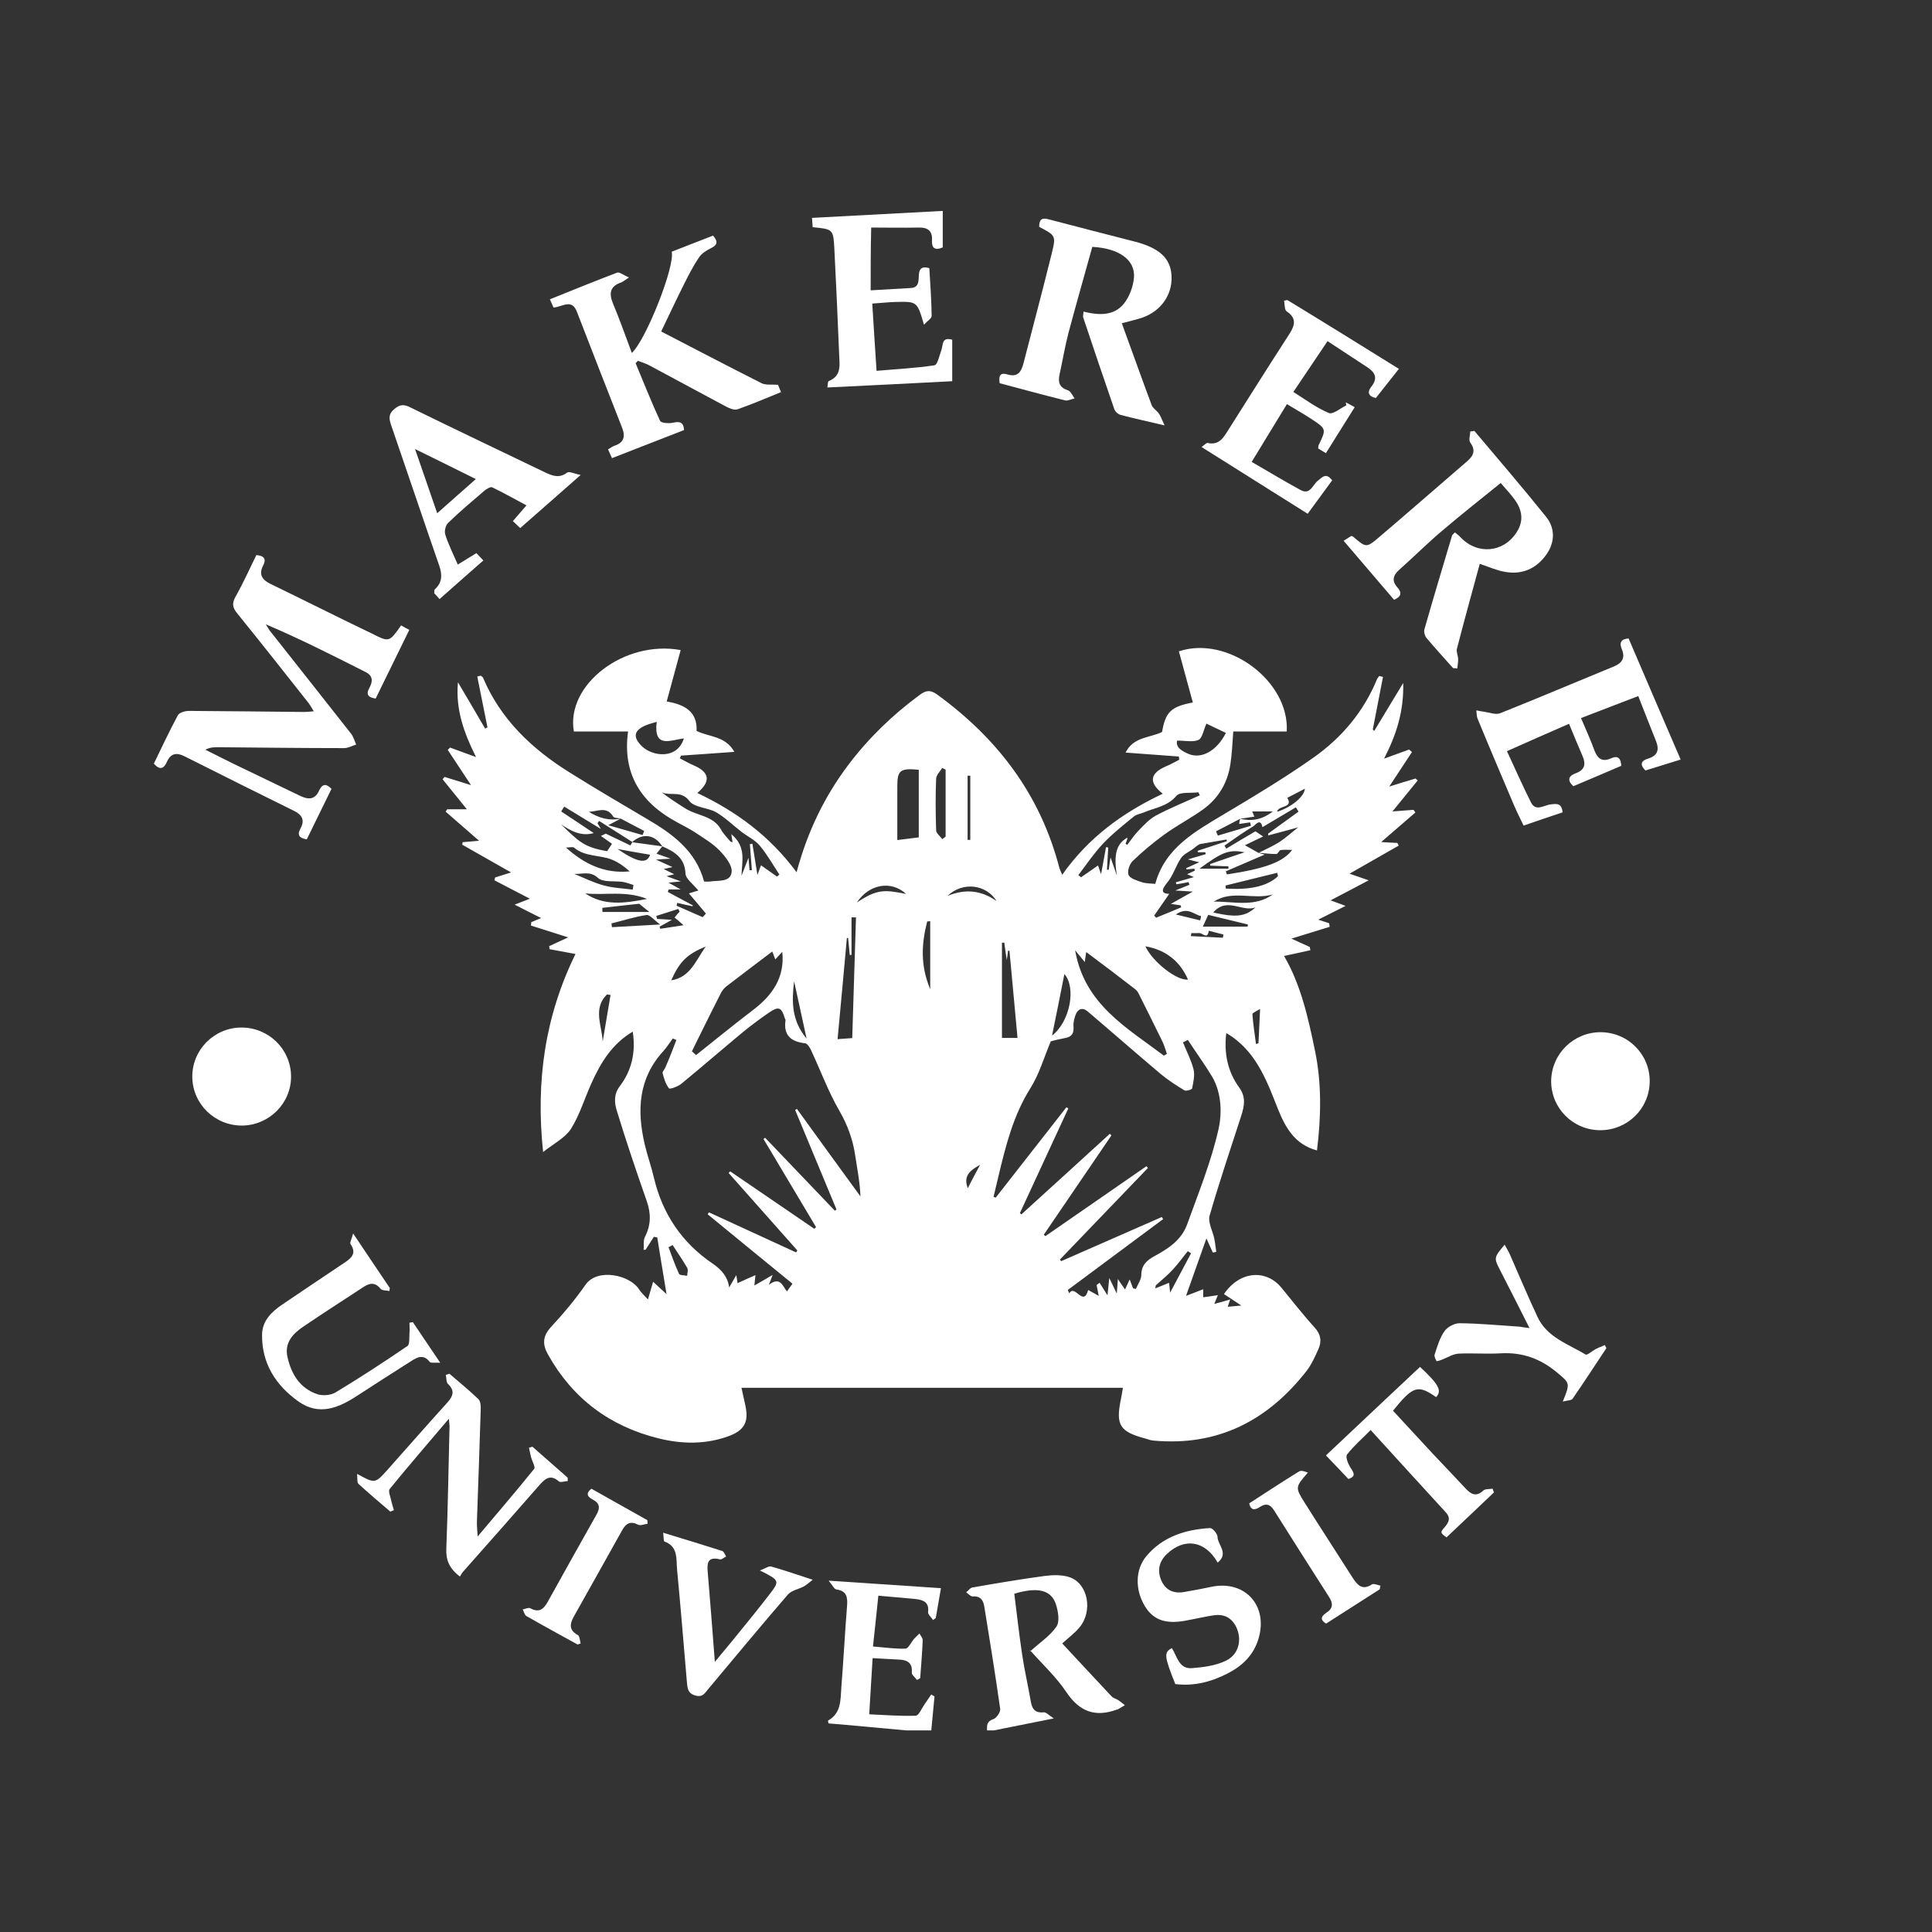
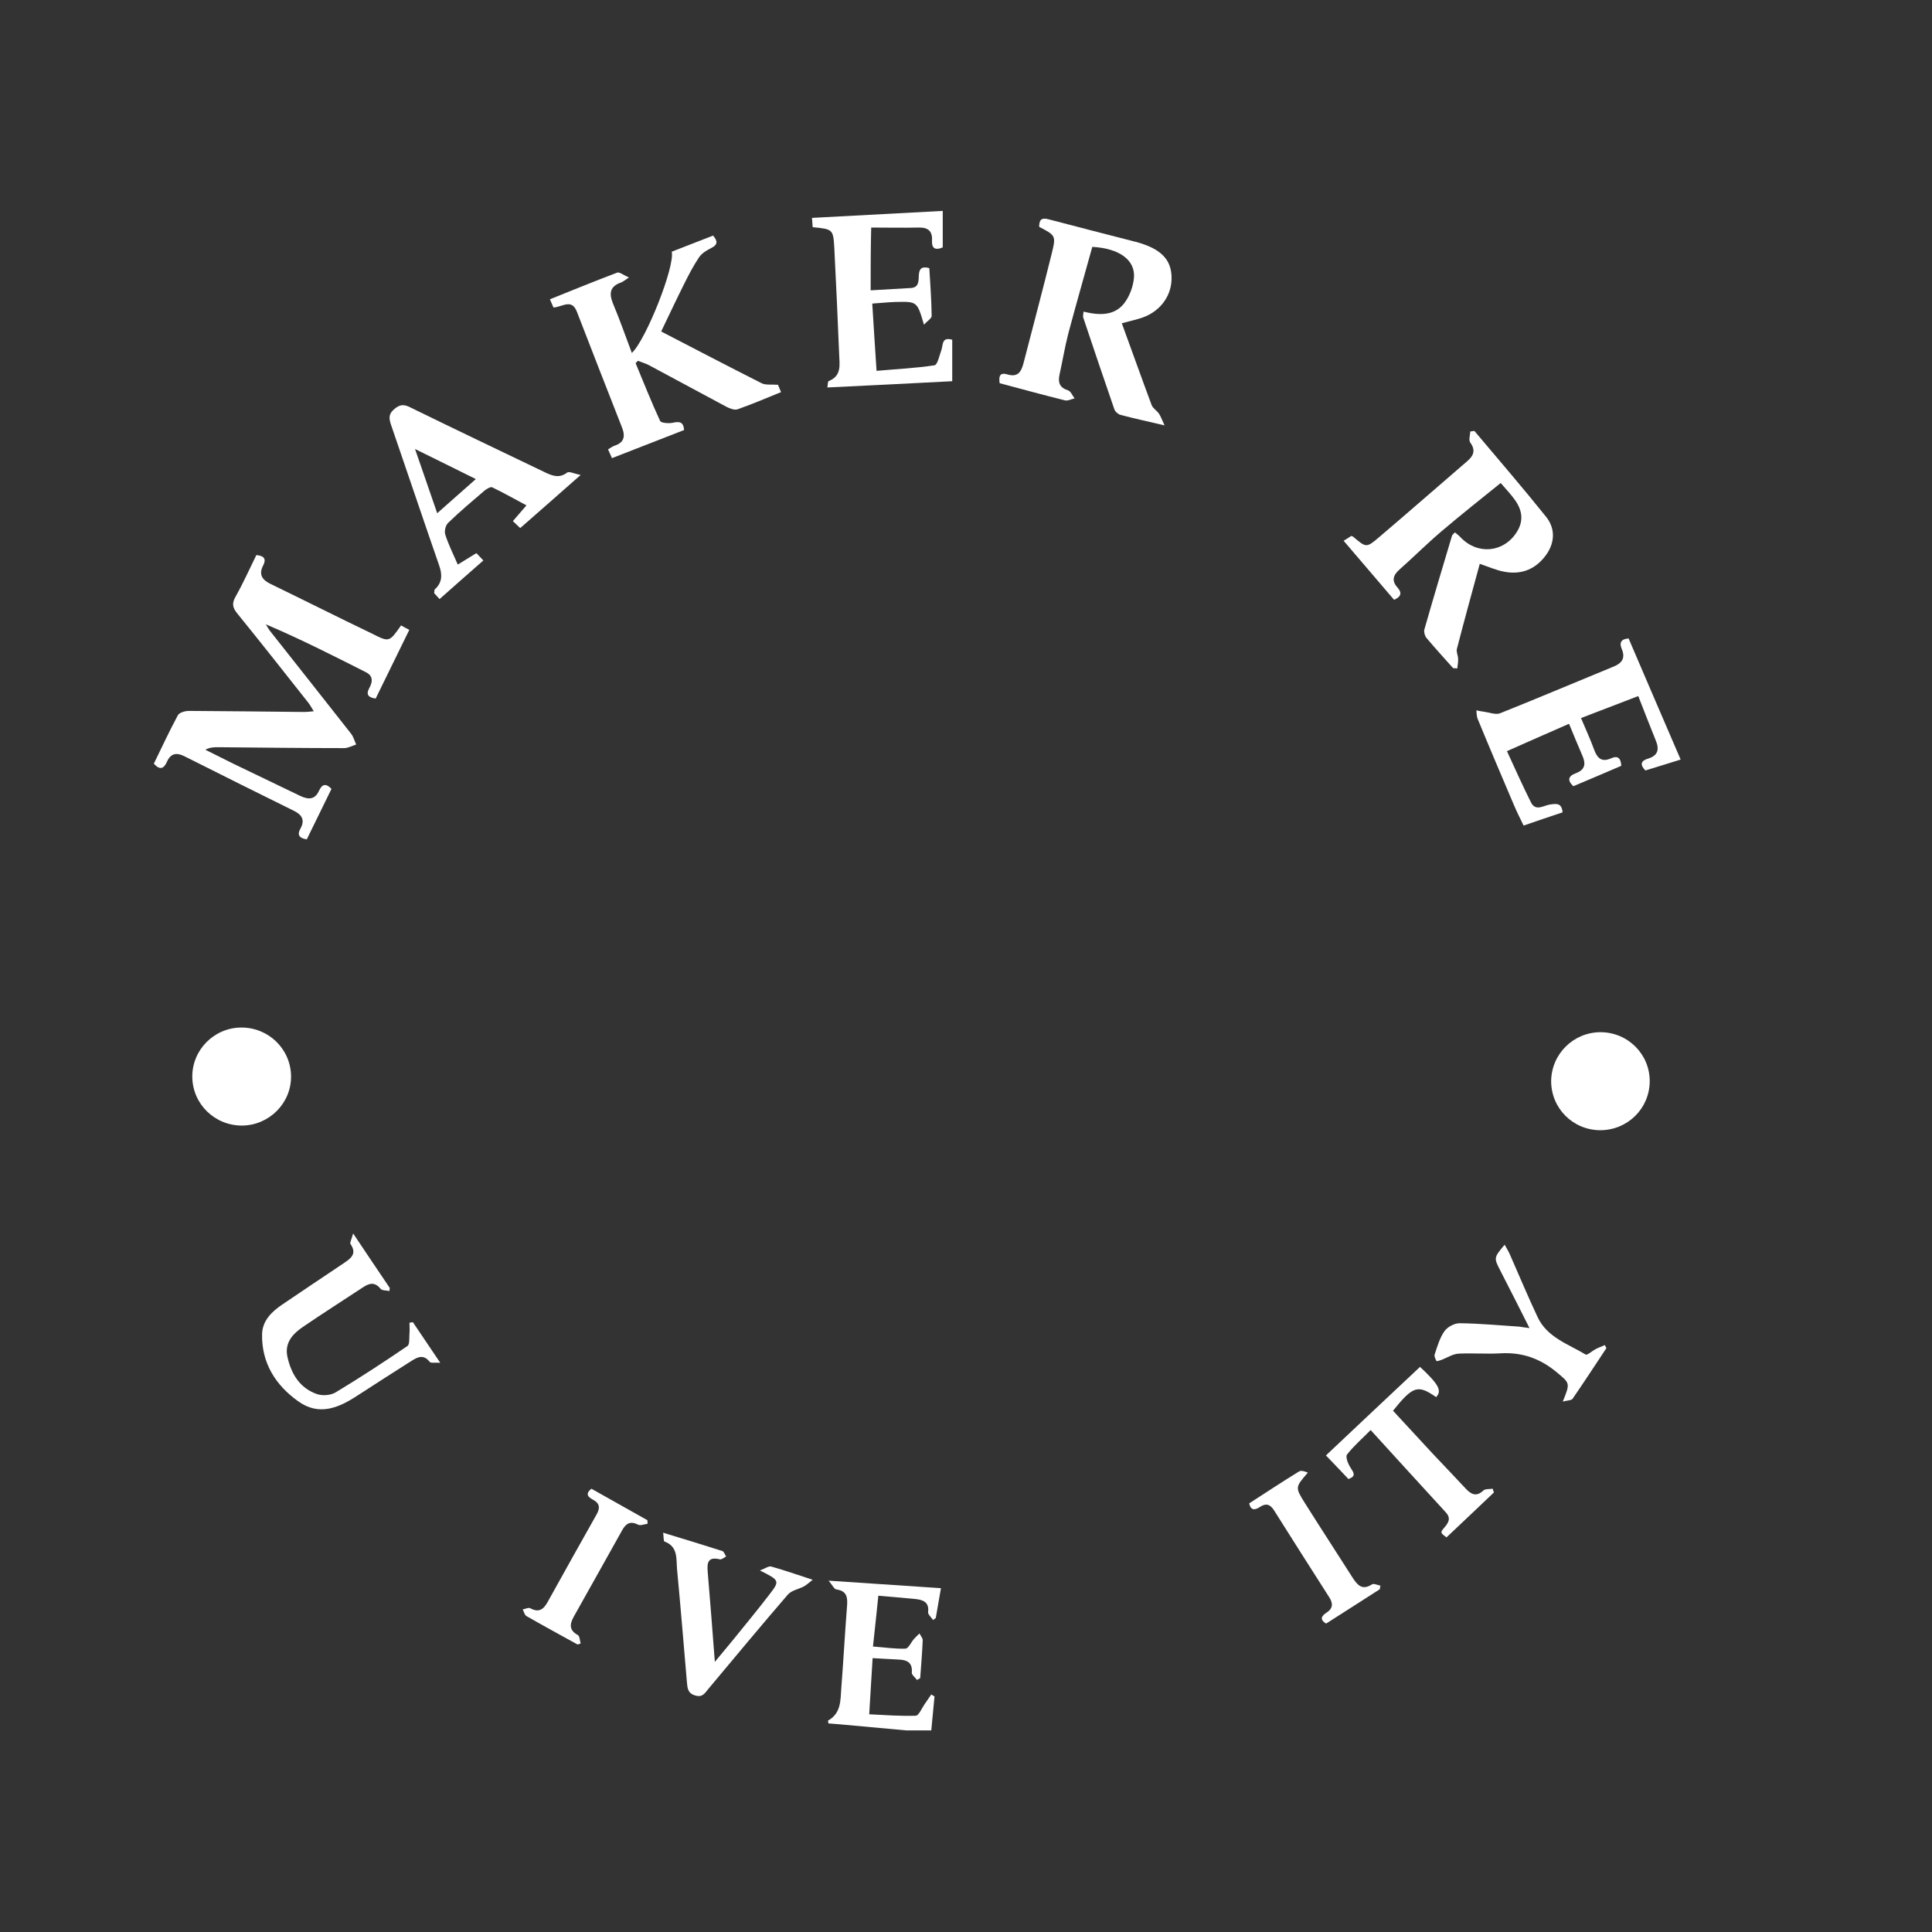
<svg xmlns="http://www.w3.org/2000/svg" version="1.1" id="Layer_1" x="0px" y="0px" viewBox="0 0 1080 1080" style="enable-background:new 0 0 1080 1080;" xml:space="preserve">
  <rect x="0" y="0" width="1080" height="1080" fill="#333333" stroke="none" />
  <style type="text/css">
	.st0{fill:#FFFFFF;}
</style>
  <g id="_x34_b0s0u_00000079471839785059269230000012075784206943377071_">
    <g>
-       <path class="st0" d="M551.8,967.3c-0.2-2.9-0.1-5.1,3.5-6.3c1.8-0.6,4.1-4,3.8-5.8c-2.7-19.1-5.8-38.2-8.9-57.3    c-0.6-3.6-2.3-5.8-6.5-5.5c-1.1,0.1-2.4-1.5-3.6-2.3c1.2-0.9,2.2-2.5,3.5-2.7c13.3-2.3,26.7-4.6,40.1-6.4c4.6-0.6,9.7-0.8,14,0.6    c10.5,3.4,13.5,19,5.6,28.3c-2.6,3.1-5.9,5.5-9.5,8.8c9.2,9.9,18.4,19.8,27.6,29.6c1,1,2.6,1.4,3.9,2.2c1.2,0.8,2.3,1.8,3.5,2.7    c-1.3,0.8-2.7,1.6-4,2.4c-0.2,0.1-0.4,0-0.6,0.1c-12,4.4-20.8,1.1-28.1-9.8c-5.7-8.5-13.4-15.6-20.3-23.4    c-0.2-0.3-0.2-0.8,0.1,0.6c5.5-5,11.2-8.7,14.7-13.9c1.9-2.8,0.9-8.5-0.3-12.3c-2.7-8.2-10.2-9.9-23.3-6    c1.4,11.3,2.7,22.7,4.4,34.1c1.3,8.7,3.3,17.3,4.8,26c0.7,4.1,2.2,6.7,7.2,6.2c1.4-0.2,2.9,1.7,5.7,3.4    c-12.7,2.5-23.1,4.6-33.5,6.7C554.4,967.3,553.1,967.3,551.8,967.3z" />
      <path class="st0" d="M506.6,967.3c-12.4-1.1-24.8-2.3-37.2-3.4c-2.1-0.2-4.2-0.3-6.3-0.5c-0.1-0.8-0.3-1.5-0.2-1.6    c7.4-4.1,6.9-11.5,7.4-18.3c1.2-15.2,2-30.5,3.2-45.7c0.4-4.9-0.1-8.5-6-9.3c-1.2-0.2-2.1-2.3-4.3-4.9c22.2,1.5,42.3,2.8,62.8,4.2    c-1.1,6.2-2,11.4-2.9,16.7c-0.5,0.4-1,0.7-1.5,1.1c-1-1.5-2.9-3.1-2.8-4.4c0.7-5.4-2.5-6.8-6.7-7.3c-6.8-0.7-13.6-1.2-21.1-1.9    c-1,9.6-1.9,18.5-3,28.4c6.4,0.5,12.4,1.4,18.2,1.2c1.6-0.1,3.1-3.5,4.7-5.4c1-1.1,2.1-2.1,3.1-3.1c0.6,1.3,1.9,2.6,1.8,3.9    c-0.3,7.1-0.9,14.1-1.4,21.1c-0.6,0.3-1.2,0.7-1.8,1c-1-1.4-3-2.9-2.9-4.1c0.5-5.6-2.6-7.1-7.3-7.3c-4.5-0.2-9-0.5-14.6-0.8    c-0.6,10.4-1.2,20.4-1.9,31.4c9,0.4,17.5,1.1,26,0.8c1.7-0.1,3.3-4,4.8-6.2c1.3-1.9,2.6-3.8,3.9-5.7c0.6,0.4,1.2,0.8,1.8,1.1    c-0.6,6.3-1.2,12.6-1.8,19C516.1,967.3,511.3,967.3,506.6,967.3z" />
-       <path class="st0" d="M351.1,408.9c-10.7,0-20.6,0-30.3,0c-4.6-26.1,28.1-51.3,59.7-45.5c-2.6,9.5-5.1,18.9-7.8,28.7    c9.4,1.7,17.2,5.2,16.7,16.5c7.1,3.5,16.1,2.7,21.1,11.7c-10.5,0.8-20.1,1.4-29.8,2.1c-0.2,0.5-0.5,1-0.7,1.5    c2.6,1.3,5.2,2.9,7.9,4c8.8,3.8,9.6,8.9,1.9,15.4c21.8,10.3,40.6,24.1,55.5,44.3c6-22.5,15.5-42.2,28.9-60    c11.4-15.1,24.8-28,40-39.2c3.5-2.6,6-2.8,9.6-0.2c33.9,24.6,57.8,56.1,68.4,97c0.3,1,0.8,1.9,1.6,3.8    c14.6-20.8,33.9-34.8,56.2-45.3c-8.1-6.3-7.2-11.5,2-15.4c2.5-1,4.8-2.4,7.2-3.6c-0.1-0.6-0.1-1.2-0.2-1.8    c-9.6-0.7-19.2-1.4-29.8-2.2c4.4-8.9,13.7-8.2,20.4-11.5c1.9-11.2,5-14.2,17.2-16.5c-2.6-9.6-5.2-19.1-7.8-28.6    c27.3-9.1,61.9,16.6,60.3,44.8c-9.9,0-19.9,0-29.9,0c-0.5,6.5-0.7,12.5-1.6,18.3c-1.6,10.5-6.7,19.1-15.3,25.3    c-7,5-14.7,9-21.6,14c-6.2,4.5-12.2,9.5-17.7,14.8c-1.8,1.7-3.2,5.8-2.3,7.8c0.8,2,4.6,3.1,7.2,4c2.2,0.8,4.6,0.7,7.7,1    c5.5-20.3,22.5-29.4,39-39.3c16.8-10,33.6-20.1,49.6-31.4c15.7-11.1,27.9-25.6,35.3-43.6c0.3-0.7,0.9-1.3,1.3-1.9    c0.7,0.2,1.4,0.3,2.1,0.5c-1.9,9.8-3.8,19.6-5.7,29.4c0.3,0.3,0.5,0.5,0.8,0.8c5.1-8.4,10.2-16.9,16.2-26.8    c0.4,15.7-3.7,28.7-10.7,42.3c5.4-2,9.7-3.5,14-5.1c0.5,0.5,1.1,0.9,1.6,1.4c-4.2,6.4-8.4,12.8-12.7,19.3c4.7-1.5,9.7-3,14.7-4.5    c0.4,0.4,0.8,0.7,1.2,1.1c-4.7,5.8-9.4,11.5-14.1,17.3c3.7-0.3,7.7-0.6,11.8-0.9c0.3,0.5,0.7,1,1,1.5    c-6.3,5.4-12.6,10.9-19.1,16.5c2.9,0.2,6,0.4,9,0.5c0.3,0.5,0.5,1,0.8,1.5c-9.1,5.2-18.2,10.4-27.5,15.7c3,1,6.1,2.1,10.7,3.7    c-7.7,4.1-14.2,7.5-21.3,11.2c2.4,0.9,4.5,1.7,8.4,3.1c-6,3-10.8,5.4-15.3,7.7c1.9,0.6,4,1.3,6.1,2c0.1,0.7,0.2,1.3,0.3,2    c-7,2.2-14,4.3-21.4,6.6c3.5,1.6,6.9,3.1,10.3,4.7c0.1,0.6,0.2,1.2,0.3,1.8c-4.9,1.1-9.8,2.1-14.7,3.2c9.5,16.3,13.5,34.7,17.3,53    c3.8,18.4,3.4,37,1.1,55.7c-12.3-3.3-17.5-12.5-21.8-23.1c-5.9-14.9-11.4-30.2-25.3-40.2c-1-0.7-2-1.3-3.6-2.3    c-1.4,11.6,0.9,21.7,7.2,30.4c3.9,5.4,2.9,10.3,1.2,15.7c-6,18.6-12.3,37.1-17.7,55.9c-1.1,3.7,1.7,8.6,2.6,12.9    c0.5,2.4,0.7,4.9,1.1,7.4c-0.6,0.1-1.2,0.3-1.9,0.4c-1-2.2-2.1-4.5-3.6-7.9c-4.1,11.4-7.6,21.5-11.4,32.1c3-1.1,6.2-2.4,9.6-3.7    c0,1.5,0,2.9,0,4.5c2.7-0.4,5.2-0.7,8.2-1.2c-0.7,1.8-1.3,3.1-2,4.9c3-0.8,5.6-1.5,8.9-2.5c-0.5,1.5-0.9,2.5-1.4,4.1    c2.1-0.2,3.9-0.4,7.6-0.7c-4.2-2.8-7.1-4.7-9.7-6.4c8.9-13.1,23.6-13.9,32.1-3.6c6.2,7.5,12.1,15.2,18.6,22.3c3.6,4,4,7.9,2,12.3    c-1.9,4.1-3.7,8.3-6.4,11.8c-21.7,27.9-49.7,42.4-85.7,39.1c-1.5-0.1-2.9-0.7-4.4-1.1c-14.5-3.9-16.8-7.5-13.8-22.1    c0.4-1.9,0.7-3.8,1.1-6.3c-71,0-141.9,0-213.2,0c0.7,3.4,1.4,6.5,2.1,9.6c2.1,9.3-0.3,14.2-9.5,17.5c-12.7,4.6-25.8,4.4-38.8,1.2    c-27.3-6.7-48.1-22.2-61.9-46.8c-3.3-5.8-3.1-10.4,1.7-15.6c6.9-7.4,13.4-15.2,19.2-23.5c6.7-9.6,24.9-5.4,29.9,2.5    c1.2,1.9,2.9,3.4,5,5.7c1.2-4,1.9-6.6,2.9-9.9c2.2,2.1,4.1,3.8,7.5,6.9c-2-11.9-3.6-21.8-5.2-31.7c-0.6-0.1-1.2-0.2-1.9-0.3    c-1.5,2.4-3.1,4.8-4.6,7.2c-0.4,0-0.8,0-1.1,0.1c0.2-2.4-0.3-5.2,0.7-7.2c3.4-6.6,3.5-12.9,1.1-19.9    c-5.9-16.8-11.6-33.7-16.8-50.7c-1.3-4.4-1.9-9.1,1.8-13.9c6.5-8.6,8.9-18.8,7.1-30.3c-11.5,6.8-17.9,17.3-23,28.7    c-3.9,8.5-6.6,17.8-11.5,25.6c-3.2,5-9.4,8.1-15.6,13c-4.2-39.8,1.1-76,18.1-110.7c-4.4-0.8-9.4-1.8-14.5-2.7    c-0.1-0.6-0.1-1.2-0.2-1.7c3.4-1.6,6.9-3.2,10.6-4.9c-7.2-2.3-14-4.4-20.8-6.6c0.1-0.6,0.1-1.3,0.2-1.9c1.7-0.7,3.5-1.5,5.5-2.3    c-4.6-2.3-9-4.5-14.8-7.5c4.1-1.6,6.4-2.5,8.5-3.3c-6.5-3.4-13.1-6.8-19.8-10.3c0.1-0.5,0.2-1.1,0.4-1.6c2.8-0.9,5.5-1.7,8.9-2.8    c-9.3-5.3-18.3-10.4-27.3-15.5c0.1-0.5,0.2-0.9,0.2-1.4c3-0.3,6-0.5,9.2-0.8c-6.3-5.5-12.5-10.9-18.7-16.3    c0.3-0.4,0.6-0.9,0.9-1.3c3.5,0,7,0,11,0c-4.8-5.9-9.2-11.4-13.6-16.8c0.4-0.4,0.7-0.8,1.1-1.3c5,1.5,9.9,3.1,14.8,4.6    c-4.4-6.7-8.7-13.2-13-19.7c0.4-0.4,0.9-0.9,1.3-1.3c4.5,1.6,9,3.3,14.5,5.3c-6.8-13.6-11.5-26.7-10.1-41.8    c5.4,9.1,10.3,17.5,15.2,25.9c0.4-0.2,0.8-0.5,1.3-0.7c-1.9-9.5-3.8-18.9-5.7-28.4c0.6-0.2,1.3-0.3,1.9-0.5    c0.4,0.4,1.1,0.6,1.3,1.1c9.9,23.4,27.4,39.9,48.4,53c14.2,8.9,28.7,17.4,43.1,25.9c14.4,8.4,27.5,17.9,32.1,35.1    c1.4,0,2.3,0.1,3.1,0c4.7-0.8,11.7,0.6,12.3-5.4c0.4-3.8-3.7-8.8-6.9-12.1c-3.8-3.9-8.8-6.8-13.4-9.9c-3.2-2.1-6.7-3.8-10.1-5.7    C358.5,449,347.8,432.8,351.1,408.9z M693.3,457.7c-4.5,2.3-9,4.7-13.5,7c0.3,0.8,0.6,1.6,1,2.4c6.2-1.8,12.3-3.7,18.5-5.5    c-0.2-0.6-0.3-1.3-0.5-1.9c-2.1,0.3-4.2,0.6-6.1,0.9C692.8,459.4,693,458.5,693.3,457.7c6.3,1.5,12.2,0.6,18.2-4.1    c-4.6,0-8,0-11.5,0c0.3,0.8,0.7,1.8,1.2,2.9C698.3,456.9,695.8,457.3,693.3,457.7z M347,457.6c-1.4-0.4-3.6-0.2-4.2-1.1    c-3.7-6.1-8.9-2.8-13.6-2.7C334.7,457.3,340.6,459,347,457.6c-1.6,0.8-3.3,1.8-7,3.7c7.4,2.1,13.3,3.8,19.2,5.5    c0.3-0.8,0.6-1.5,0.9-2.3C355.8,462.3,351.4,459.9,347,457.6z M338.6,466c4.6,2.2,9.2,4.4,13.8,6.6c0.4-0.6,0.7-1.3,1.1-1.9    c-6.2-3.9-12.4-7.9-18.6-11.8c-0.3,0.4-0.6,0.8-0.9,1.3c0.6,1.1,1.3,2.1,1.9,3.2c-6.8-4.2-13.7-8.3-20.5-12.5    c-0.6,0.9-1.1,1.8-1.7,2.7c6.1,4,12.2,8.1,18.2,12.1c-6.9,2-12.7-1.1-18.3-4.9c9.7,9.4,12.8,12.9,25.8,15c1.2-1.8,2.1-3.2,2.7-4.1    c-2-1.4-4.1-2.9-6.2-4.4C336.9,466.9,337.7,466.4,338.6,466z M370.2,473.1c-4-6.3-10.6-7.9-16.9-2.3    C358.9,471.6,364.6,472.3,370.2,473.1c-1.1,1.4-2.1,2.8-3.2,4.1c2,0.7,4.2,1.5,7.9,2.8c-3.3,0.2-5,0.3-8.2,0.5    c3.8,1.7,6.2,2.8,9.2,4.2c-1.9,0.4-3.1,0.7-4.9,1.1c2.2,1.1,3.9,1.9,5.9,2.9c-1.6,0.4-2.5,0.6-4.3,1.1c3.1,1.1,5.3,1.9,8,2.9    c-2.3,0.2-4.1,0.4-6.9,0.7c2.9,1.6,4.8,2.7,6.8,3.8c-2.2,0-4.5,0-6.7,0c-0.2,0.5-0.4,0.9-0.5,1.4c4.7,2.5,9.3,5,14,7.5    c-0.1,0.2-0.1,0.3-0.2,0.5c-2.8-0.6-5.7-1.2-8.5-1.9c-0.1,0.5-0.3,1.1-0.4,1.6c4.9,2.1,9.7,4.3,14.6,6.4c0.6-0.7,1.2-1.3,1.8-2    c-3.2-3.8-6.3-7.6-9.5-11.3c1.6-0.5,3.3-1,5.3-1.6c-2.9-3.6-7.1-6.5-7.2-9.5C382.8,479.5,377.1,476.1,370.2,473.1z M701.8,464.7    c1.4,0.9,2.8,1.9,4.3,2.9c-2.6,1.2-5.8,2.8-10.2,4.9c3,1.7,5.4,3,7.7,4.3c1.6,0.4,3.1,0.9,3.4,0.9c-6.9,3-14.3,6.2-21.8,9.4    c0.2,0.6,0.5,1.1,0.7,1.7c21.6-3.3,31.5-7,36.4-13.7c-2.2,0-4.4-0.2-6.4,0.1c-0.9,0.2-1.6,2.2-2.4,2.2c-3.3,0-6.6-0.4-9.8-0.7    c3.9-2,7.9-3.7,11.5-6c3.4-2.2,6.4-5,10.5-8.2c-6.5,1.8-11.6,3.1-16.7,4.5c0-0.3-0.1-0.7-0.1-1c5.7-4.1,11.3-8.2,17-12.3    c-0.5-0.8-1-1.6-1.5-2.4c-6.2,3.7-12.5,7.4-18.7,11.1c-1-5.3-3.9-1.3-5.1-0.5c-5.5,3.3-10.8,7.1-16.1,10.8c0.3,0.6,0.7,1.1,1,1.7    C690.8,471.2,696.3,467.9,701.8,464.7z M378.1,581.4c-0.7-0.3-1.3-0.6-2-0.9c-1.8,2.4-3.3,4.9-5.3,7.1    c-13.9,15.2-14.8,32.9-10.5,51.7c1.5,6.5,3.8,12.8,5.3,19.3c4.8,20.1,15.7,36.2,32.7,47.7c5.1,3.5,8.5,7.4,9.3,13.4    c1.3-2.2,2.4-4.2,4-6.9c0.4,2.4,0.6,3.9,0.7,4.5c3-1.4,6.1-2.8,10-4.5c-0.3,3.1-0.5,4.5-0.6,5.8c3.2-1.8,6.1-3.5,10.2-5.9    c-1,2.7-1.4,3.8-2.1,5.5c6.6-5,7.8,1.1,10.1,3.7c0.9-1.3,1.9-2.6,3.1-4.3c-15.8-12.9-31.6-25.8-47.4-38.8c0.2-0.4,0.5-0.8,0.7-1.1    c16.2,7.5,32.5,14.9,48.7,22.4c0.2-0.4,0.5-0.7,0.7-1.1c-12.8-14.4-25.6-28.9-38.4-43.3c0.3-0.3,0.6-0.6,0.9-0.9    c15.7,10.7,31.4,21.4,47,32.1c0.3-0.3,0.6-0.6,1-0.9c-9.8-16.4-19.6-32.9-29.4-49.3c0.3-0.2,0.6-0.5,0.9-0.7    c13,13.6,26,27.2,39,40.8c0.3-0.2,0.6-0.5,0.9-0.7c-7.7-18.5-15.4-37.1-23.1-55.6c0.3-0.2,0.7-0.4,1-0.6    c11.8,16.3,23.6,32.6,35.5,48.9c-0.3-8-1.8-15.3-2.9-22.7c-1.3-9-4.3-17.2-8.9-25.2c-6.2-10.7-10.5-22.5-15.8-33.8    c-0.7-1.6-2.1-3.8-3.4-3.9c-7.8-0.9-12.1-4.4-10.9-12.8c0.1-0.4-0.2-0.8-0.4-1.2c-1.8-6.1-3.4-6.8-8.6-3.3c-5,3.4-9.8,7-14.5,10.8    c-11.7,9.7-23.1,19.6-34.8,29.2c-1.9,1.5-6.3,3.1-6.8,2.5c-1.9-2.3-2.8-5.5-3.6-8.5c-0.2-0.9,1.2-2.2,1.6-3.3    C374.2,591.6,376.1,586.5,378.1,581.4z M664,581.3c-0.9,0.5-1.8,0.9-2.7,1.4c2,5,4.6,9.9,5.9,15.1c0.8,3.3-0.1,7.1-0.8,10.6    c-0.1,0.7-3.4,1.7-4.3,1.1c-4.5-2.7-9-5.6-13.1-9c-13.8-11.6-27.3-23.5-41.1-35.2c-2.9-2.4-5.4-1.2-6.6,1.9    c-0.8,2.1-1.4,4.6-1.2,6.9c0.3,3.8-1.3,5.6-4.8,6.2c-2.8,0.5-5.7,1.2-7.9,1.8c-3.8,9-6.4,18.3-11.4,26.2    c-9.6,15.3-13.8,32.2-17.9,49.4c-0.9,3.8-1.8,7.6-2.7,11.3c0.4,0.2,0.8,0.3,1.2,0.5c13.2-16.8,26.3-33.7,39.5-50.5    c0.4,0.2,0.7,0.4,1.1,0.6c-9,19.5-18.1,39.1-27.1,58.6c0.3,0.2,0.6,0.4,0.9,0.6c16.5-15,33-30,49.4-45c0.3,0.3,0.6,0.6,0.9,0.9    c-12.6,18.5-25.2,37-37.8,55.5c0.3,0.3,0.6,0.5,0.9,0.8c18.8-13,37.7-26.1,56.5-39.1c0.3,0.3,0.5,0.7,0.8,1    c-16.4,17.1-32.8,34.1-49.2,51.2c0.2,0.3,0.5,0.6,0.7,0.9c18.8-8.2,37.5-16.5,56.3-24.7c0.2,0.4,0.4,0.8,0.7,1.2    c-17.8,13.2-35.5,26.4-53.3,39.6c0.3,0.6,0.5,1.3,0.8,1.9c3.2-5.5,7.9,8,10.6-1.9c1.8,1,3.5,2,5.9,3.3c-0.5-2.7-0.9-4.4-1.2-6.1    c0.6-0.4,1.1-0.8,1.7-1.2c1.2,2,2.5,3.9,4.4,7c0.4-3.8,0.6-6.1,1-9.7c1.7,3.5,2.7,5.6,4.2,8.7c0.2-3.1,0.4-5.1,0.6-8.1    c1.7,2.4,2.7,4,4,5.8c0.9-2,1.6-3.5,2.6-5.6c0.8,2.1,1.3,3.5,1.9,5c0.5,0.1,1,0.2,1.6,0.3c1-2.5,2.9-5.1,3-7.6    c0-5.6,2.9-8.3,7.5-10.8c7.6-4.1,15-9,18.1-17.6c6.3-17.5,13.4-34.9,17.5-53c2.1-9.1,1.8-20.2-3.3-29.3    C673.4,594.9,668.5,588.2,664,581.3z M386.8,587.7c0.8,0.7,1.5,1.4,2.3,2.1c10.5-8.3,20.9-16.9,31.6-25    c11-8.3,18.1-18.3,16.6-32.7c-1.1,1.2-2.4,2.6-3.9,4.2c-0.8-2.1-1.4-3.7-1.7-4.4c-8.8,6.7-17.4,13.1-25.8,19.6    c-1.2,1-2.3,2.4-3,3.8c-4.1,8-8,16-12,24C389.5,582.2,388.1,584.9,386.8,587.7z M650.6,590.1c0.6-0.3,1.2-0.7,1.7-1    c-0.8-2.2-1.4-4.6-2.4-6.7c-4.4-9-8.9-18-13.4-27c-0.5-1.1-1.4-2.1-2.4-2.8c-8.9-6.9-17.9-13.7-26.9-20.4c-0.2,1-0.4,2.8-0.8,5.6    c-2.1-2.5-3.4-4.2-5.4-6.6C606.2,561.4,629.9,574.5,650.6,590.1z M513.6,430.3c-10.5-1-12,0.3-12,9.4c0,3.9,0,7.7,0,11.6    c0,6.1,0,12.2,0,18.3c4.8-0.6,8.3-1,12-1.5C513.6,455.5,513.6,443.1,513.6,430.3z M629.2,471.6c0.3,0.2,0.6,0.5,0.9,0.7    c2-2.5,3.7-5.2,5.9-7.5c3.1-3.2,6.2-6.7,10-8.8c8-4.3,16.5-7.7,24.7-11.4c-0.3-0.6-0.5-1.1-0.8-1.7c-4.2,0.6-10.3-0.4-12.3,2    c-5.1,6-12,6.6-18.3,9.3c-1.7,0.7-3.9,1-5.3,2.1c-6,4.9-12.1,9.7-17.4,15.3c-5.1,5.4-9.3,11.7-13.8,17.6c0.5,0.4,1,0.8,1.5,1.2    c3.1-2.1,6.2-4.3,9.5-6.6c0.7,1.9,1.2,3.5,1.7,4.9c0.9-5,1.9-10.1,2.8-15.2c0.4,0.1,0.8,0.2,1.2,0.3c-0.2,4.1-0.5,8.2-0.7,12.4    c0.3,0,0.7,0,1,0c0.2-1.8,0.5-3.6,1-6.9c1.5,4.3,2.5,7.2,3.5,10c-1.8-11.8-0.3-17.6,6-21.1C630.1,469.4,629.7,470.5,629.2,471.6z     M414.5,489.6c1.2-3.1,2.4-6.2,3.9-10.1c0.3,3,0.4,5,0.6,7c0.4,0,0.8-0.1,1.3-0.1c-0.4-4.8-0.7-9.7-1.1-14.5    c0.5-0.1,1-0.1,1.4-0.2c0.9,5.8,1.9,11.5,2.8,17.4c0.7-2,1.4-3.9,2-5.4c3.1,2.2,6,4.3,8.9,6.3c0.5-0.4,1-0.7,1.4-1.1    c-3.6-5.4-6.8-11.2-11-16.2c-2.7-3.2-6.8-5.1-10.2-7.7c-4.7-3.6-9-7.9-14.1-10.9c-4.7-2.7-12.2-2.6-15-6.3    c-4.6-6.2-10.6-2.6-15.5-4.9c4.2,3.3,8.6,6.1,13,8.9c6.6,4.3,15.8,4,20.2,12c1.3,2.4,3.4,4.4,5.2,6.6c0.2,0.2,0.6,0.2,1.2,0.4    c-0.2-1.2-0.4-2.3-0.7-4.5C417.4,473.4,414.7,481.6,414.5,489.6z M657.6,494.3c-0.1-0.4-0.2-0.8-0.3-1.1c3-0.9,6-1.7,10.1-2.9    c-2-0.8-2.7-1.2-3.8-1.6c1.5-0.7,2.9-1.3,4.3-2c-0.1-0.4-0.2-0.7-0.3-1.1c-1.4,0.1-2.9,0.3-4.3,0.4c-0.1-0.2-0.1-0.5-0.2-0.7    c2.2-1,4.4-2,7.3-3.3c-2-0.5-3.4-0.8-6.4-1.6c4.4-1.3,7.2-2.1,10-2.9c-0.1-0.4-0.1-0.8-0.2-1.1c-1.4,0-2.8,0-4.2,0    c0-0.3-0.1-0.6-0.1-0.8c5.5-1.8,10.9-3.6,16.4-5.4c-0.1-0.3-0.2-0.6-0.3-0.9c-4.7,0.8-9.4,1.6-14,2.4c-1.5,0.1-2.9,1.5-4.5,2.7    c-2.3,1.8-5.4,3-6.9,5.3c-2.9,4.2-4.3,9.5-7.5,13.4c-3.8,4.6-3.5,6.4,0.9,6.6c-2.5,3.6-5.5,7.9-8.4,12.1c0.4,0.4,0.7,0.8,1.1,1.2    c4.7-1.9,9.3-3.8,14-5.8c-0.1-0.4-0.2-0.7-0.3-1.1c-1.5-0.2-3.1-0.5-5.5-0.8c4.2-2.4,7.5-4.2,12.3-6.9c-4.5-0.3-6.8-0.4-9.8-0.6    c3.1-1.3,5.5-2.2,7.9-3.2c-0.2-0.5-0.3-1-0.5-1.5C662.2,493.6,659.9,494,657.6,494.3z M478.5,512.8c-0.8,0-1.7,0-2.5,0    c0,7,0,14,0,21c-0.3,0-0.7,0-1,0c-0.3-3.2-0.6-6.4-0.9-9.5c-0.2,0-0.4,0.1-0.7,0.1c-1.7,18.8-3.4,37.6-5.2,56.5    c2.8-0.2,5.5-0.4,8.2-0.6C477.1,557.7,477.8,535.2,478.5,512.8z M561.4,526.9c-0.4,0-0.9,0.1-1.3,0.1c0,17.8,0,35.6,0,53.2    c2.9,0,5.5,0,8.7,0c-1.5-16.1-3-32.4-4.5-48.7c-0.3,0-0.5,0-0.8-0.1c-0.2,1.7-0.4,3.5-0.7,5.3    C562.3,533.4,561.8,530.2,561.4,526.9z M367.1,403.5c-2.6,0.8-4.2,1.2-5.7,1.8c-7.2,2.9-7.9,6.8-2.3,12.1    c5.9,5.5,19.5,7.2,23.2-4.6C375.2,413.5,365.2,418.9,367.1,403.5z M685.3,409.7c-4.4-2.1-8.3-3.9-10.9-5.2    c-1.7,3.8-2.3,8.1-4.4,9.1c-3.1,1.4-7.3,0.4-12,0.4c-0.9,3.9,2.8,5.9,6.3,7.4C671.5,424.5,680.1,419.9,685.3,409.7z M526.8,469.1    c0.6-0.5,1.2-1,1.8-1.4c0-12.5,0-25,0-37.5c-0.6-0.3-1.3-0.6-1.9-0.9c-1.2,2-3.3,3.9-3.4,6c-0.4,9.6-0.3,19.3,0,28.9    C523.4,465.9,525.6,467.5,526.8,469.1z M316.4,473.8c10.2,9.2,21.6,14.7,35.6,13.3c-3-2.7-6.2-5-9.8-6.5c-6.8-2.8-15-1.5-21.2-6.7    C320.2,473.2,318,473.8,316.4,473.8z M640.3,529c3.9,8.6,17.5,19.3,23.8,18.6C659.5,537,651.3,530.9,640.3,529z M588.1,578.9    c10.1-7.8,13.6-26.9,6.9-34.4C592.8,555.8,590.5,567.2,588.1,578.9z M327.1,499.4c10.6,7.1,21.9,5.6,34.6,3.1    C349.7,497.7,338.2,500.6,327.1,499.4z M685.1,495c0,0.6,0.1,1.2,0.1,1.7c13.6,0.9,23.3-1.3,29.2-6.9c-0.1-0.6-0.3-1.2-0.4-1.9    C704.3,490.3,694.7,492.6,685.1,495z M678.6,504c11.2-0.1,22.8,3.3,32.9-4C700.7,503.2,688.8,497.3,678.6,504z M394.5,529.1    c-10.5,4.4-14.5,8.3-19.3,18.9C385.8,546.4,388.8,537.2,394.5,529.1z M520,514.9c-0.6,0.1-1.1,0.2-1.7,0.2    c-3.1,12.2-4,24.3,1.7,37.9C520,539.1,520,527,520,514.9z M646.1,718.5c-0.1,0.6-0.2,1.1-0.3,1.7c2.5-1,5.1-2,7.7-3.1    c0.2,1.6,0.4,3.1,0.6,5.5c4.2-7.9,8-15,11.7-22c-0.6-0.4-1.2-0.8-1.8-1.2c-2.8,3.4-5.3,7-8.3,10.2    C652.8,712.8,649.4,715.5,646.1,718.5z M363,509.8c-2-1.6-3.8-3.1-5.7-4.6c-6.7,0.7-13.6,1.5-20.6,2.3c0,0.8,0,1.6,0.1,2.3    C345.6,509.8,354.3,509.8,363,509.8z M321,488.5c5.4,2.2,10.7,4.9,16.3,6.4c5.3,1.5,11,1.7,16.4,2.4c0.1-0.9,0.3-1.7,0.4-2.6    c-1.9-0.6-3.8-1.3-5.8-1.7c-4.8-0.7-11.2,0.4-14.1-2.3C329.8,486.7,325.5,488.8,321,488.5z M341.8,516.2c0.1,0.7,0.2,1.4,0.3,2.1    c8.4-0.5,16.8-0.9,26.9-1.5c-3.6-2.7-5.9-5.6-7.6-5.3C354.8,512.5,348.3,514.6,341.8,516.2z M672.4,518c8.7,0,16.8,0,25,0    c0.1-0.4,0.1-0.8,0.2-1.2c-7.7-1.9-15.3-3.7-22.2-5.4C674.4,513.5,673.7,515.2,672.4,518z M695.8,476.4    c-8.9-1.6-12.3-0.3-25.3,9.2c5.7,0,11,0,16.2,0c0-0.4,0-0.8,0-1.3c-3.4-0.1-6.8-0.3-10.2-0.4c0-0.3,0-0.6,0-0.9    C683,480.7,689.4,478.6,695.8,476.4z M678.2,510.1c13,2.9,17.9,2.3,23.7-2.9C694.5,510.2,685.9,501.1,678.2,510.1z M542.4,433.6    c-0.5,0-1,0-1.5,0c0,12,0,23.9,0,35.9c0.5,0,1,0,1.5,0C542.4,457.5,542.4,445.6,542.4,433.6z M336.9,582.3    c1.5-8.7,2.9-17.4,4.4-26.1c-0.7-0.1-1.3-0.2-2-0.3C331.2,563.8,336.6,573.6,336.9,582.3z M376,696c-0.8,0.4-1.6,0.8-2.3,1.2    c1.9,5,3.6,10,5.9,14.9c0.4,0.9,3,0.7,4.5,1.1c0.1-1.5,0.7-3.3,0.1-4.4C381.6,704.3,378.7,700.2,376,696z M450.9,580.6    c-2.6-11.9-4.8-22-7-32.1C442.7,559.3,442.1,570,450.9,580.6z M379.9,509.6c-0.2-0.5-0.5-1-0.7-1.5c-4.1,1.3-8.2,2.6-12.3,3.9    c0.1,0.6,0.3,1.1,0.4,1.7c2.6,0.1,5.2,0.3,8.3,0.5c-2.7,1.5-4.8,2.6-6.9,3.8c0.1,0.4,0.3,0.8,0.4,1.2c4-0.6,7.9-1.2,13-2    c-2.1-1.9-3.5-3-5-4.3C378.2,511.5,379,510.5,379.9,509.6z M557.1,503.7c-5.8-9.4-19-11-27.4-2.9    C539.8,496.7,548.5,497.7,557.1,503.7z M506.5,499.7c-8.3-7.7-20.7-5.5-27.5,4.8C490.5,496.8,494.6,497.4,506.5,499.7z     M345.2,474.6c11.5,7.8,16.5,8.4,18.2,3.2C357.3,476.8,351.3,475.7,345.2,474.6z M702.1,583.6c0.5-0.1,0.9-0.3,1.4-0.4    c0.3-6.1,0.6-12.3,0.9-19.2c-1.9,1.2-4.3,2.2-4.3,2.9C700.5,572.5,701.4,578.1,702.1,583.6z M719.6,446c3.6,5.9-5.1,4-5.7,7.8    c8.3-2.6,15.4-8.8,15.5-12.9C726.3,442.5,723,444.3,719.6,446z M666,521.6c-0.1,0.6-0.2,1.2-0.3,1.7c6,0.3,11.9,0.6,17.9,0.9    c0.1-0.6,0.2-1.2,0.3-1.8c-2.7-0.7-5.5-1.4-8.2-2.1c-0.6,5.1-3.4,1.3-5.2,1.3C668.9,521.7,667.4,521.6,666,521.6z M547.9,651.1    c-4.8,2.8-9.8,5.7-6.9,13.1C543.4,659.5,545.6,655.3,547.9,651.1z M657.3,511.2c5.4,1.3,9.5,2.3,13.6,3.3c0.2-0.8,0.4-1.6,0.5-2.4    C667.3,511.3,664,506.6,657.3,511.2z" />
      <path class="st0" d="M224.2,349.6c1.6,0.9,3,1.7,4.6,2.5c-6.4,13-12.6,25.7-18.8,38.4c-3.9-0.6-5.7-2-3.5-6    c1.8-3.3,2.2-6.6-1.9-8.7c-18.4-9.3-36.7-18.6-56-26.8c0.7,1.1,1.3,2.3,2.1,3.4c15.2,19.3,30.5,38.5,45.6,57.8    c1.3,1.7,1.9,4,2.8,6c-2.2,0.7-4.5,2-6.7,2c-23.5,0-46.9-0.3-70.4-0.5c-2.3,0-4.6,0-7.2,1.4c5.3,2.6,10.5,5.3,15.8,7.9    c12.4,6,24.8,11.9,37.2,17.9c4.6,2.2,8.3,2.2,10.6-3c1.8-3.9,4.1-3.9,6.9-0.9c-4.6,9.4-9.2,18.8-13.8,28.2    c-3.9-0.6-5.7-2.2-3.5-6.1c2.6-4.7,0.7-7.7-3.6-9.8c-20.4-10.1-40.8-20.2-61.2-30.5c-4.5-2.3-7.8-1.7-9.9,3.1    c-1.7,3.8-3.9,4.8-7.3,1c4.4-9,8.6-18.1,13.4-27c0.8-1.6,4.1-2.5,6.2-2.5c21.5,0.1,43.1,0.4,64.6,0.6c1.5,0,2.9-0.2,5.2-0.4    c-1.2-1.9-1.9-3.3-2.9-4.6c-13.2-16.7-26.4-33.5-39.8-50c-2.7-3.3-3.2-5.6-1-9.5c4.2-7.4,7.7-15.3,11.6-23.2    c3.6,0.3,5.9,1.6,3.9,5.6c-2.8,5.3-0.6,8.3,4.2,10.6c19,9.2,37.8,18.7,56.8,27.8C217.6,359.1,217.7,358.9,224.2,349.6z" />
      <path class="st0" d="M627.1,180.7c5.7,15.6,11.1,30.8,16.7,45.8c0.7,1.8,2.9,3,4.1,4.8c1,1.5,1.6,3.3,3.1,6.5    c-9.7-2.3-17.2-3.9-24.7-5.9c-1.4-0.4-3-1.9-3.4-3.2c-5.9-17.1-11.7-34.2-17.4-51.3c-0.2-0.7,0.1-1.6,0.2-3.2    c8.5,2.1,17,2.5,22.6-4.5c3.1-3.9,5.2-9.6,5.6-14.6c0.7-9.9-8.4-16.3-23.3-17.1c-4.4,15.9-9,31.9-13.3,48c-2,7.7-3.3,15.6-5,23.3    c-1,4.5,0,7.4,4.7,8.9c1.6,0.5,2.5,3,3.7,4.5c-1.8,0.4-3.8,1.5-5.4,1.1c-12.1-3-24.1-6.3-36.5-9.6c-0.4-3.2-0.4-6.3,4.3-4.9    c5.8,1.7,7.7-1.3,9-6.1c5.3-20.6,10.8-41.1,15.9-61.8c2.4-9.7,2-9.8-7.1-14.6c0-3.6,1-5.4,5.3-4.2c16.2,4.3,32.5,8.4,48.7,12.6    c1.2,0.3,2.5,0.7,3.7,1.1c11,3.7,16,9.3,16.3,18.3c0.4,10.1-5.8,19.1-15.9,22.8C635.4,178.7,631.8,179.4,627.1,180.7z" />
      <path class="st0" d="M812.3,373.5c-5-5.6-10.1-11.2-14.9-16.9c-0.9-1.1-1.5-3.2-1.2-4.6c5-17.6,10.3-35.1,15.5-52.6    c0.2-0.5,0.8-0.9,1.6-1.8c1.2,1,2.3,1.8,3.2,2.8c9.4,9.9,24.1,8.6,31.4-3c4-6.3,3-12.3-1.1-18c-2.2-3.1-4.9-5.9-7.9-9.4    c-11.4,9.2-22.5,18-33.2,27.1c-8,6.8-15.5,14.3-23.4,21.3c-3.5,3.1-4.5,6.2-1.2,9.9c2.7,3,2.3,5.2-1.8,7    c-9.1-10.6-18.3-21.4-28.2-33c1.5-0.9,2.8-1.8,4.3-2.7c0.3,0.1,0.8,0.2,1.1,0.5c7.1,6,7.3,6.3,14.3,0.3    c16.6-14.1,32.9-28.4,49.4-42.6c3.6-3.1,4.8-6.1,1.7-10.4c-1-1.4-0.1-4.1,0-6.2c0.8-0.1,1.5-0.2,2.3-0.3    c13.4,15.9,27,31.7,40,47.9c5.2,6.4,5.1,14.2,0.3,21.1c-5.7,8.1-13.8,11.6-23.6,9.7c-4.4-0.8-8.6-2.7-13.7-4.4    c-4.3,15.8-8.7,31.7-12.8,47.6c-0.4,1.7,0.7,3.7,0.7,5.6c0.1,1.8-0.3,3.6-0.5,5.3C813.9,373.6,813.1,373.5,812.3,373.5z" />
      <path class="st0" d="M434.9,215.1c0.4,0.9,1,2.4,1.7,4.1c-8.4,3.4-16.3,6.8-24.3,9.6c-1.8,0.6-4.5-0.5-6.4-1.5    c-14.4-7.7-28.8-15.5-43.2-23.2c-1.9-1-4.1-1.6-6.1-2.4c-0.4,0.4-0.9,0.9-1.3,1.3c4.5,10.8,8.8,21.7,13.7,32.3    c0.6,1.2,4.9,1.5,7.2,1c3.6-0.8,5.9-0.5,6.2,4.1c-13.3,5.2-26.6,10.4-40.3,15.7c-0.7-1.6-1.4-3.1-2.2-4.9c1.4-0.8,2.4-1.6,3.5-2    c5.3-1.7,6.3-5,4.4-10c-8.5-21.6-16.9-43.2-25.3-64.9c-2.9-7.6-8.1-2.7-13.1-2.4c-0.6-1.4-1.3-3-2-4.6    c12.9-5.2,25.2-10.2,37.6-14.9c1.3-0.5,3.5,1.4,6.6,2.7c-2.6,1.7-3.5,2.5-4.4,2.8c-6.1,2.1-6.9,5.9-4.6,11.6    c3.8,9.1,7.1,18.4,10.6,27.8c7.9-7.3,24.2-48.4,22.3-56.6c7.5-2.9,15.1-5.9,23.1-9c2.4,2.8,3.1,5-1.3,7.1c-2.4,1.2-5,2.8-6.5,5    c-3.1,4.6-5.7,9.6-8.2,14.6c-4.3,8.6-8.4,17.3-13,26.9c19.1,9.9,37.5,19.5,56.1,28.9C428,215.4,431.3,214.8,434.9,215.1z" />
      <path class="st0" d="M486.7,162.3c8.3-0.5,15.3-0.9,22.4-1.3c4.3-0.2,4.4-3.4,4.5-6.5c0.1-3.6,1-6,5.9-4.6    c0.5,8.7,1.2,17.7,1.3,26.7c0,1.4-2.4,2.8-4.3,4.9c-3.8-13-3.8-13-15.9-12.7c-4,0.1-8.1,0.6-13,0.9c0.8,12.5,1.5,24.4,2.4,37.6    c11.2-1,21.9-1.5,32.4-3.1c1.7-0.3,2.7-5.4,3.8-8.4c1.1-2.9,0-7.6,6.1-5.9c0,7.3,0,14.8,0,23.2c-23.3,1.2-46.3,2.4-69.8,3.5    c0.3-1.7,0.2-3.4,0.8-3.6c7.3-2.9,6-9.2,5.8-14.8c-0.8-19.8-1.7-39.6-2.7-59.3c-0.6-10.8-0.8-10.8-12.1-11.9    c-0.1-1.6-0.3-3.4-0.4-5.2c24.8-1.3,48.9-2.6,73.1-3.9c0,7.5,0,14.1,0,20.4c-4.8,2-6.2,0-6-3.9c0.3-5.3-2.3-7.3-7.4-7.2    c-9,0.2-17.9,0-26.6,0C486.7,139.8,486.7,150.5,486.7,162.3z" />
      <path class="st0" d="M883.8,401.4c2.8,6.6,5.4,12.3,7.5,18.1c1.8,4.7,4.4,6.6,9.3,4.4c4-1.8,5.5,0.2,5.7,4.2    c-8.9,3.8-17.7,7.6-26.8,11.4c-3.5-3.3-2.9-5.7,1.5-7.3c5-1.9,5.6-5.1,3.6-9.7c-2.5-5.7-4.8-11.4-7.5-17.9    c-11.7,5.1-22.8,10-34.7,15.3c4.6,10,8.8,19.4,13.4,28.6c2.7,5.4,7.3,1.6,10.8,1.2c3.7-0.5,6.4-0.8,6.9,4.4    c-6.9,2.3-14,4.7-21.8,7.4c-1.8-3.7-3.6-7.3-5.2-11c-6.9-16.2-13.8-32.4-20.5-48.7c-0.6-1.4-0.5-3.1-0.7-4.7    c1.5,0.3,3,0.6,4.5,0.8c2.9,0.4,6.4,1.8,8.8,0.8c21.3-8.5,42.5-17.5,63.7-26.2c4.6-1.9,6.3-4.9,4.3-9.6c-1.6-3.8-0.3-5.7,3.8-6    c9.6,22.4,19.2,44.8,29.1,67.7c-7.2,2.2-13.5,4.2-19.7,6.1c-3.2-3.2-2.6-5.4,1.4-6.6c5.9-1.8,6.4-5.4,4.3-10.4    c-3.2-7.9-6.3-15.9-9.7-24.6C904.8,393.3,894.7,397.2,883.8,401.4z" />
-       <path class="st0" d="M782,206.2c-4.7,5.9-8.8,11.1-12.9,16.3c-4.7-1.1-4.7-3.6-2.4-6.5c3.6-4.6,2-7.8-2.2-10.6    c-7.3-4.8-14.6-9.6-22.4-14.7c-6.5,9.7-12.5,18.6-19.1,28.4c6.7,4.2,12.9,8.9,19.9,11.8c2.2,0.9,6.4-2.7,9.7-4.3    c-0.1-0.6-0.2-1.2-0.3-1.7c1.6,0.8,3.1,1.7,5,2.7c-5.5,8.7-10.7,17-16.1,25.7c-1.7-1-3.1-1.8-4.3-2.6c0.1-0.8,0-1.3,0.1-1.6    c4.5-9.3,4.6-9.3-4.1-15c-4.1-2.7-8.4-5.1-13.5-8.2c-6.6,10.8-12.9,21.1-19.7,32.3c9.5,5.5,18.3,10.8,27.3,15.7    c5.4,3,6.8-2.9,9.6-5.1c2.7-2.2,4.7-4.7,8.1-0.3c-4.3,5.9-8.7,11.9-13.7,18.7c-19.6-12.3-39.1-24.6-59.3-37.3    c1.5-1.1,2.6-2.4,3.4-2.3c6.4,1.5,8.9-3.1,11.5-7.2c11.4-18,22.7-36,34.3-53.9c3.1-4.9,3.9-8.7-1.7-12.5c-1.2-0.8-1-3.9-1.4-5.9    c0.6-0.1,1.2-0.3,1.8-0.4C740.3,180.3,761.1,193.2,782,206.2z" />
      <path class="st0" d="M324.6,265.5c-12.4,10.9-22.9,20.2-33.8,29.7c-1.2-1.1-2.5-2.4-4.1-3.9c2.4-2.8,4.6-5.3,7.6-8.8    c-6.8-3.6-12.9-7.1-19.2-10.1c-0.9-0.4-3.1,0.9-4.3,1.9c-6.9,5.9-13.8,11.7-20.3,18c-1.4,1.3-2.2,4.6-1.6,6.5    c1.7,5.4,4.3,10.6,7,16.8c3.7-2.3,6.6-4.1,10.4-6.4c1.1,1.1,2.3,2.4,3.9,4.1c-8.4,7.4-16.1,14.1-24.5,21.6c-1.1-1.3-2.2-2.5-3-3.3    c0.2-1.3,0.1-1.9,0.3-2.1c4.3-3.8,4.3-8.3,2.5-13.4c-9.1-26.2-17.9-52.5-26.9-78.6c-1.2-3.6-1.5-6.1,1.9-8.9    c3.2-2.7,5.5-2.6,9-0.8c25.1,12.3,50.3,24.3,75.5,36.4c4,1.9,7.8,3.2,12,0C318.1,263.3,320.9,264.8,324.6,265.5z M232,251    c4.4,12.7,8.3,23.9,12.4,35.9c7.5-6.7,14.3-12.6,21.6-19.1C254.6,262.1,244.1,257,232,251z" />
-       <path class="st0" d="M257.1,881.3c-6.1-4.6-7.9-9.4-7.6-15.8c0.9-22.8,1.2-45.6,1.8-68.4c0-0.8-0.2-1.5-0.4-4    c-11.7,13.8-22.6,26.4-33.1,39.3c-0.9,1.2,0.5,4.3,0.9,6.5c0.4,1.8,1,3.6,1.5,5.3c-0.7,0.3-1.3,0.5-2,0.8    c-6-5.1-12-10.2-17.8-15.5c-0.9-0.8-0.5-3.1-0.8-5.6c9.9,5.4,10,5.5,16.6-1.8c11.3-12.7,22.5-25.5,33.9-38.1    c3.2-3.6,4.3-6.6,0.3-10.4c-1-1-0.8-3.3-1.2-5c0.7-0.2,1.4-0.5,2-0.7c5.5,4.7,11.1,9.3,16.3,14.3c1.3,1.3,1.3,4.3,1.2,6.5    c-0.6,20.6-1.4,41.3-2.1,61.9c-0.1,2,0.2,4.1,0.4,8.3c11.4-13.5,21.7-25.5,31.6-37.8c0.8-1-1.1-4.2-1.7-6.4    c-0.5-1.8-0.8-3.6-1.2-5.4c0.6-0.2,1.3-0.4,1.9-0.6c6.6,5.8,13.1,11.5,19.7,17.3c0,0.6,0.1,1.2,0.1,1.9c-1.7,0.1-4.1,1-5,0.2    c-4.6-4-7.5-1.7-10.7,1.9c-14.3,16.4-28.7,32.6-43.1,48.9C258.1,879.5,257.7,880.3,257.1,881.3z" />
      <path class="st0" d="M197.4,689.5c7.8,11.6,14.1,21.1,20.5,30.5c-0.1,0.6-0.2,1.2-0.2,1.7c-1.7-0.4-4.2-0.2-5-1.3    c-3.1-3.8-6.1-3.2-9.6-0.9c-11.1,7.3-22.4,14.5-33.4,22c-6,4-10.8,9.1-9,17.1c2.1,9.4,6.9,17.4,16.5,20.7c3.1,1.1,7.8,0.7,10.5-1    c13.6-8.2,26.9-16.9,40.1-25.9c1.3-0.9,0.9-4.7,1.1-7.1c0.2-1.9,0-3.9,0-5.9c0.6-0.1,1.3-0.2,1.9-0.3c4.8,7.1,9.5,14.1,15.3,22.7    c-2.8-0.2-5.2,0.3-5.9-0.5c-3.3-4.3-6.7-2.8-10.1-0.6c-10.2,6.5-20.3,12.9-30.4,19.5c-10.5,6.9-21.4,11.4-32.9,3.2    c-12.7-9-20.6-21.4-20.3-37.6c0.2-7.5,5.3-12.5,11.2-16.5c11.6-7.9,23.2-15.6,34.8-23.4c3.9-2.6,7-5.2,3.5-10.4    C195.3,695,196.6,692.7,197.4,689.5z" />
      <path class="st0" d="M134.8,574.4c15.3-0.1,27.7,12,27.9,27.1c0.2,15.1-12.1,27.5-27.3,27.7c-15.2,0.1-27.7-11.9-27.9-27.1    C107.3,587,119.6,574.5,134.8,574.4z" />
      <path class="st0" d="M894.8,577c15.3,0.1,27.5,12.4,27.4,27.5c-0.1,15.2-12.4,27.3-27.7,27.3c-15.3-0.1-27.4-12.3-27.4-27.5    C867.3,589.1,879.6,577,894.8,577z" />
-       <path class="st0" d="M680.7,873.5c-7.1-12.4-18.6-14-28.3-4.9c-4.4,4.1-5.6,9.2-3.3,14.7c2.3,5.5,6.8,7.6,12.5,6.7    c5.3-0.9,10.6-1.9,15.8-3c18.8-3.8,31.8,10.9,26,29.4c-2.8,9-9,14.9-17.2,19.1c-9.2,4.7-18.8,7.2-29.2,5.9    c-6.2-15.5-6.5-17.7-1.9-20.1c2.9,4.6,4,11.9,11.3,11.2c6.4-0.5,13.3-1.4,19-4.2c7.3-3.6,9-12,5.6-18.9c-2.7-5.4-7.1-7.3-12.8-6.4    c-5.1,0.8-10.1,2-15.2,2.9c-11.3,2.2-18.4-0.3-23.1-8.2c-5.4-9-5.4-20.3,1-27.9c9.2-10.9,21.9-14.8,35.5-15.6    c1.4-0.1,4.2,3.2,4.2,4.9C680.7,863.6,687.1,868.3,680.7,873.5z" />
      <path class="st0" d="M370.7,856.8c11.8,3.6,22.4,6.8,33,10.2c1,0.3,1.5,2,2.2,3.1c-1.2,0.6-2.5,1.8-3.4,1.6    c-6.4-1.6-7.4,1.4-6.9,6.8c1.4,16.2,2.6,32.5,4,50.5c3.9-4.7,6.8-8.2,9.7-11.7c6.9-8.5,13.9-17,20.6-25.7c6.2-8,6-8.1-5.1-13.7    c3-1.1,4.9-2.6,6.3-2.2c7.2,2,14.3,4.5,23.2,7.4c-2.1,1.6-3.4,2.9-4.9,3.7c-3,1.6-6.9,2.2-9,4.6c-15,17.4-29.7,35.1-44.5,52.8    c-1.9,2.3-3.2,4.8-7.2,3.6c-4.2-1.2-4.4-4-4.7-7.3c-1.8-21-3.5-42-5.5-63c-0.6-5.9,0.8-12.9-7.1-15.8    C370.9,861.4,371,858.9,370.7,856.8z" />
      <path class="st0" d="M855,742.4c-5.8-11.5-11-21.8-16.3-32.1c-3.7-7.2-3.7-7.2,2.4-14.5c1.1,2,2.2,3.7,3,5.6    c5.1,11.6,10,23.3,15.4,34.8c5.3,11.4,17.1,15.1,26.9,21c0.9,0.5,3.6-2,5.5-3c1.7-0.9,3.5-1.5,5.2-2.3c0.3,0.6,0.6,1.2,0.9,1.7    c-6.3,9.5-12.5,19-18.9,28.3c-0.7,1-3,0.9-5.5,1.6c4.3-10.6,4-10.2-3.5-16.5c-9.1-7.5-19-11.1-30.9-10.5    c-7.9,0.5-15.9-0.2-23.9,0.2c-3.2,0.2-6.2,2.2-9.3,3.4c-1,0.4-2.8,1-3,0.7c-0.6-1.1-1.4-2.7-1-3.7c1.5-4.5,2.8-9.2,5.5-13    c1.6-2.3,5.5-4.4,8.4-4.4c11.2,0.1,22.3,1.2,33.4,1.9C850.7,741.8,852.2,742.1,855,742.4z" />
      <path class="st0" d="M741.2,813.6c17.6-16.6,35.1-33.1,52.6-49.5c10.5,9.8,12.4,13.3,9,16.9c-10.2-7.1-12.9-6.3-24.1,7.6    c7.3,7.9,14.7,15.9,22.1,23.9c6.2,6.6,12.5,13.1,18.6,19.7c3.1,3.3,6,4.6,9.8,1c1.1-1,3.4-0.7,5.2-1c0.2,0.7,0.5,1.4,0.7,2.1    c-8.8,8.4-17.6,16.7-26.5,25.1c-3.5-2.6-3.6-2.7-1.1-5.6c2.3-2.7,3.7-5.1,0.7-8.4c-13.8-15-27.5-30.1-42-46    c-4.8,4.9-9.5,8.9-13.2,13.7c-1,1.3,0.6,5.3,2,7.4c1.8,2.8,3.2,4.7-1.2,6.3C749.8,822.5,745.6,818.2,741.2,813.6z" />
      <path class="st0" d="M330.6,832.2c10.4,5.8,20.8,11.7,31.3,17.6c0,0.7,0.1,1.3,0.1,2c-1.8,0.2-4,1.2-5.3,0.5    c-4.3-2.2-6.8-0.7-8.9,3.1c-9,16.2-18.1,32.3-27.1,48.4c-2.3,4.2-2.6,7.5,2.3,10.2c1.1,0.6,1.1,3.1,1.6,4.7    c-0.6,0.2-1.1,0.4-1.7,0.6c-9.6-5.3-19.2-10.5-28.6-15.9c-1.1-0.6-1.4-2.5-2.1-3.7c1.4-0.3,3.2-1.2,4.2-0.7    c4.9,2.7,7.5,0.6,9.8-3.6c9.1-16.4,18.2-32.7,27.4-49c2-3.6,1.5-6.1-2-8C328.5,836.8,327.1,835,330.6,832.2z" />
      <path class="st0" d="M771.3,888.4c-9.9,6.4-19.9,12.7-30,19.2c-3.5-2.1-2.9-4.1,0.2-6.1c3.8-2.4,3.7-5.3,1.5-8.7    c-10.3-16.1-20.6-32.3-30.8-48.5c-2.2-3.5-4.6-4.1-7.9-1.9c-2.9,1.9-5.1,2-6-2c9.3-6,18.5-12.1,27.8-17.8c1.2-0.8,3.3-0.1,5,0.6    c-7,8.1-7.2,8.2-1.8,16.8c8.8,14,17.9,27.9,26.8,41.9c2.7,4.2,5.4,7.3,10.8,3.8c1-0.7,3.2,0.4,4.8,0.7    C771.5,887,771.4,887.7,771.3,888.4z" />
    </g>
  </g>
</svg>